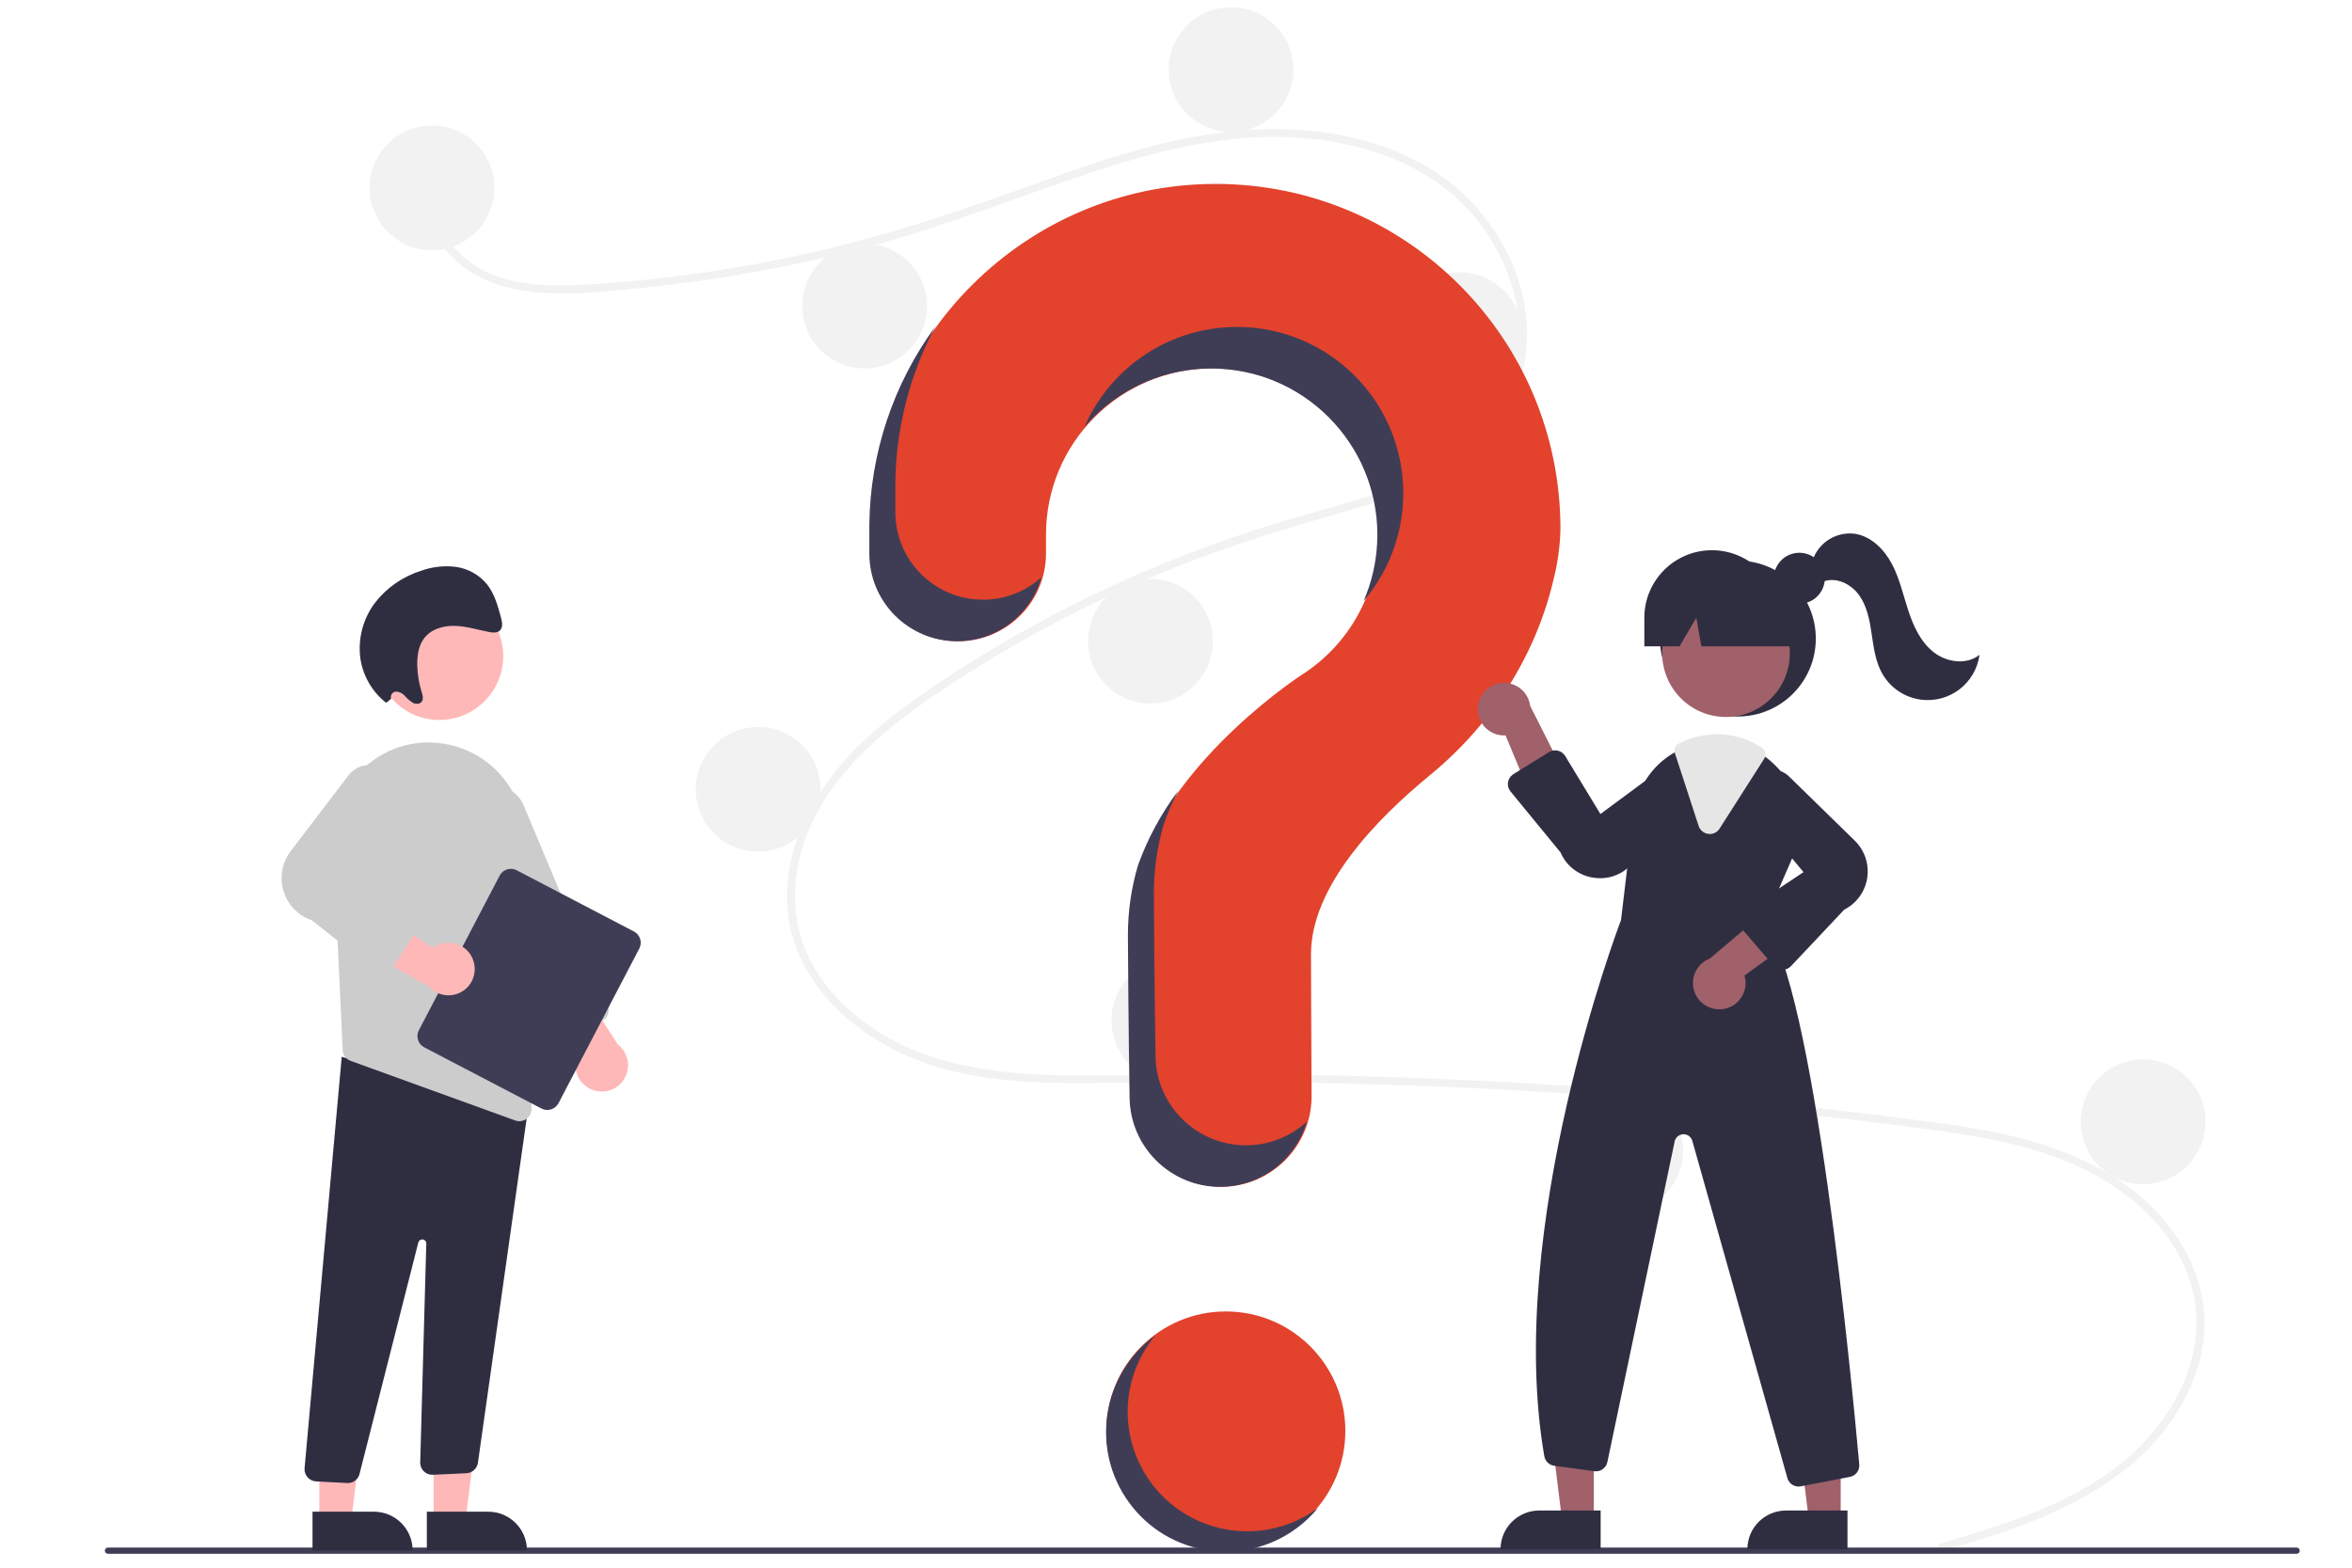
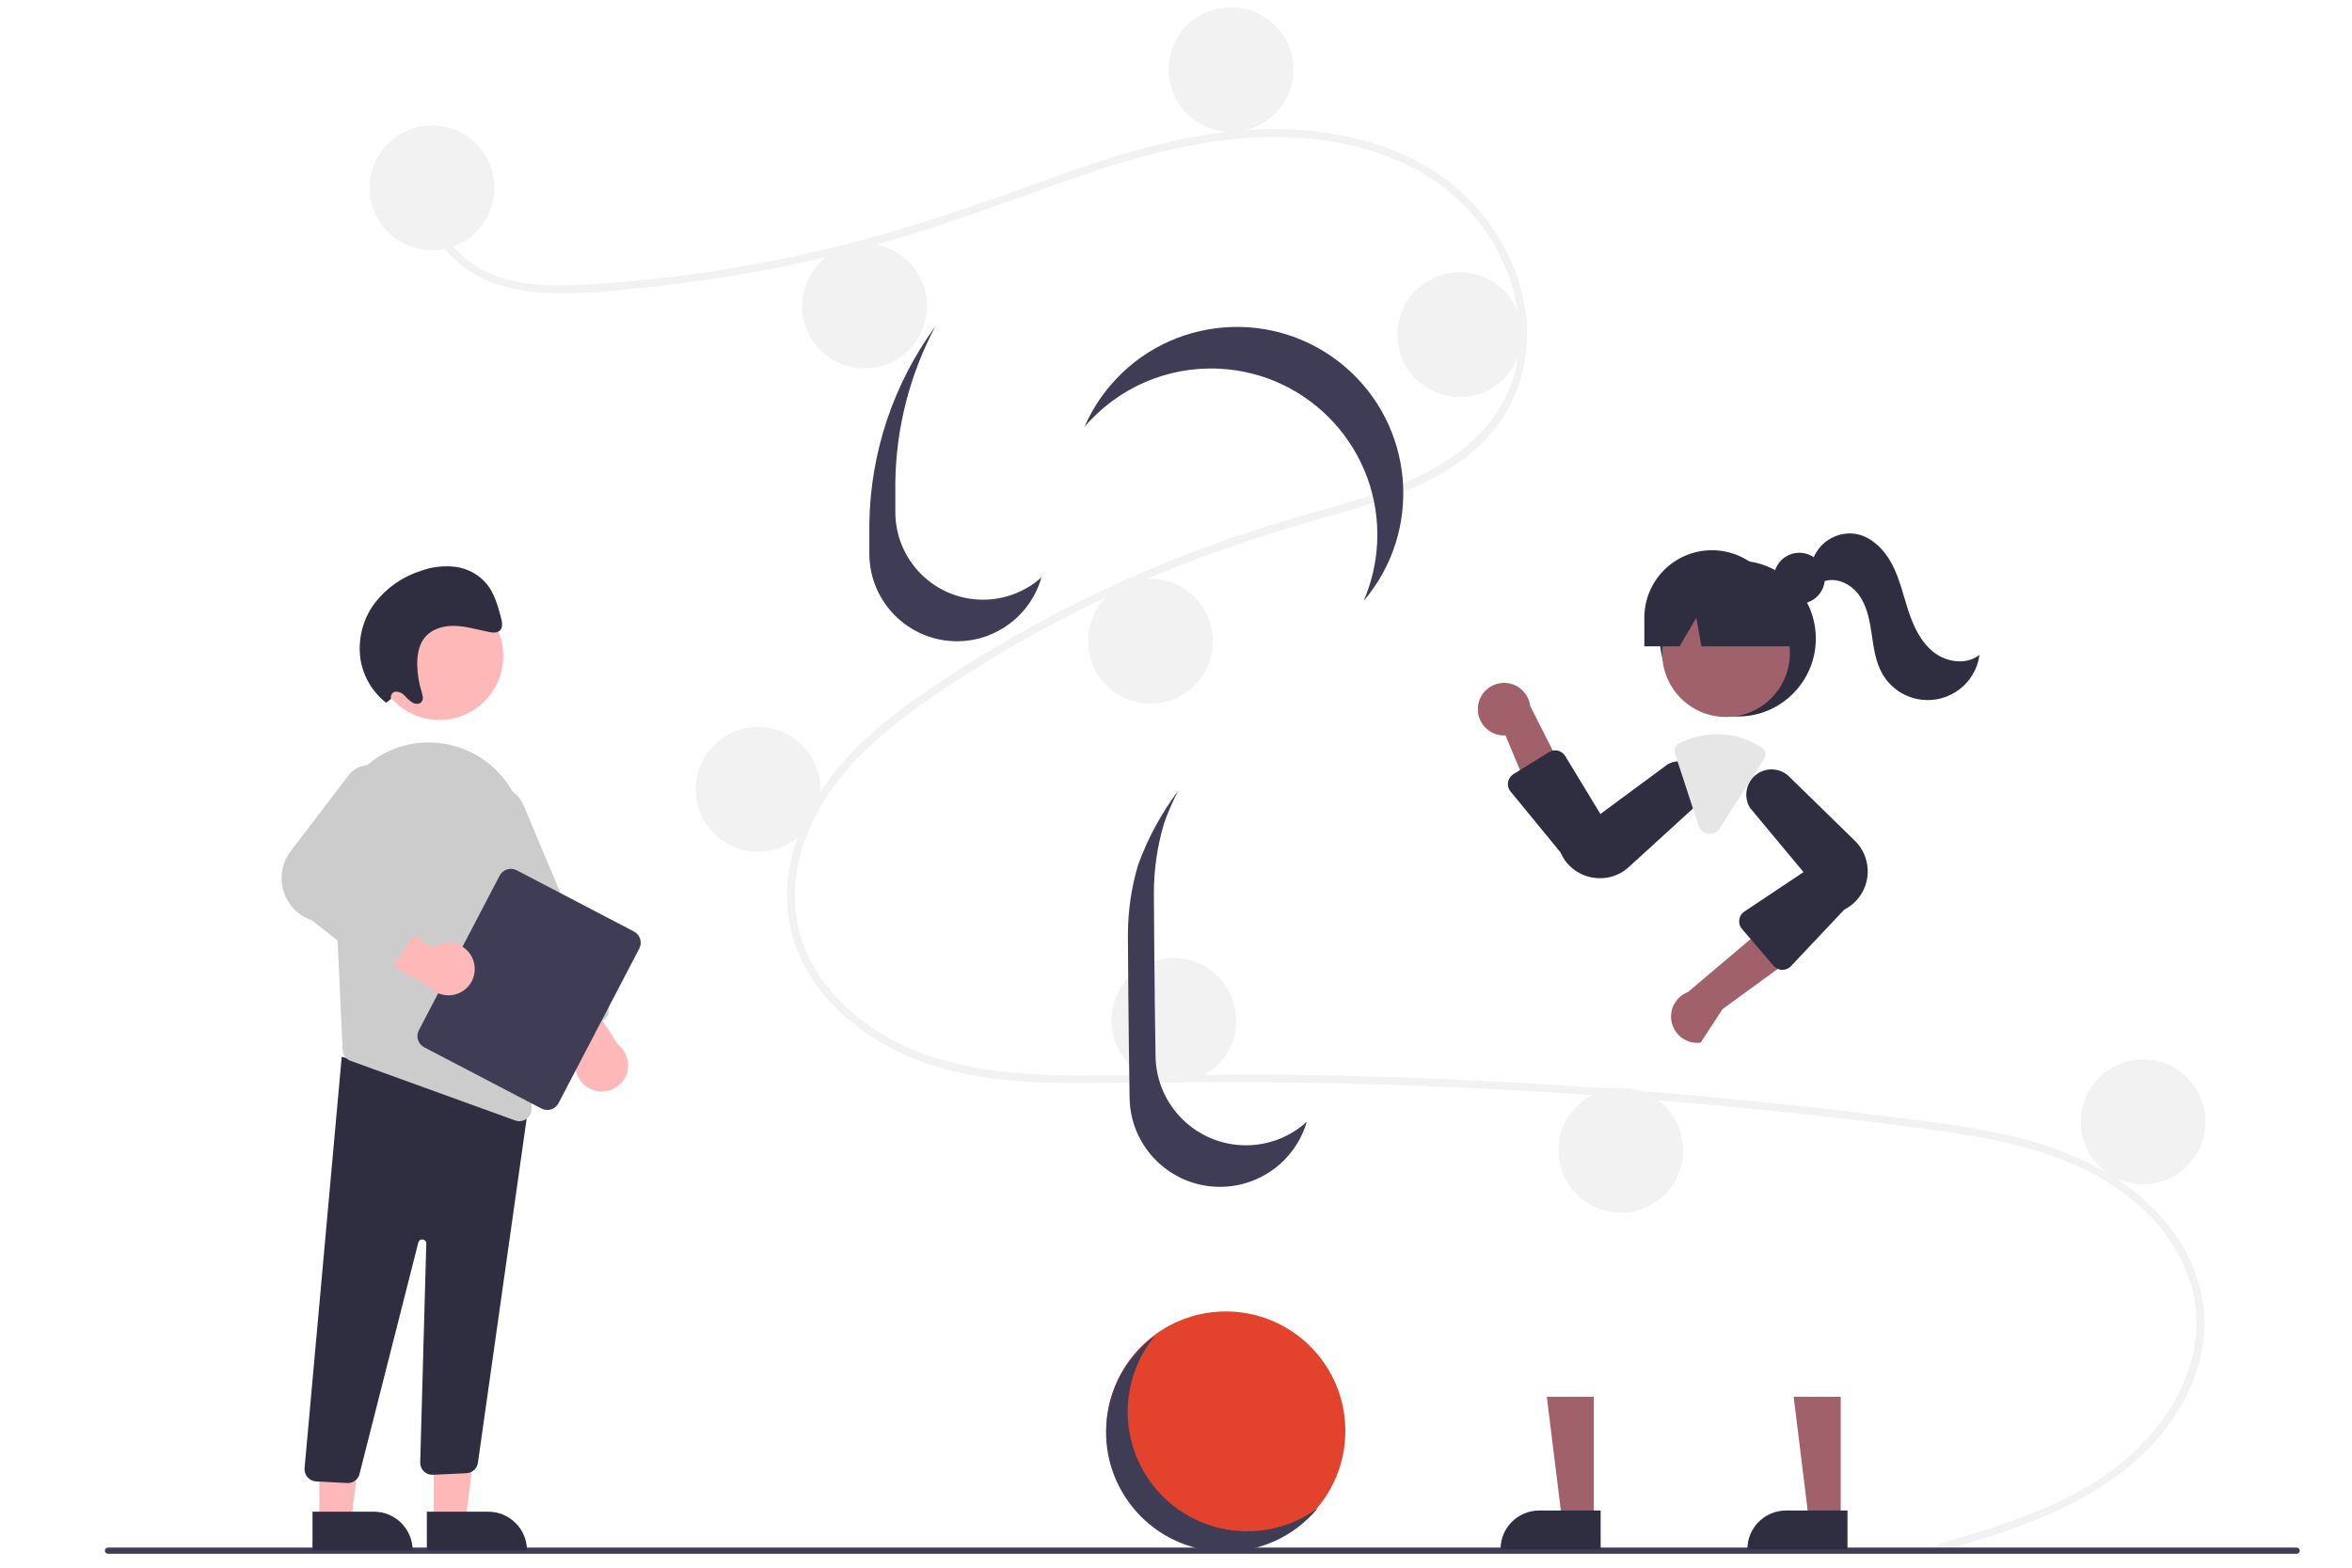
<svg xmlns="http://www.w3.org/2000/svg" id="Layer_1" data-name="Layer 1" viewBox="0 0 675 450">
  <defs>
    <style>
      .cls-1 {
        fill: #f2f2f2;
      }

      .cls-1, .cls-2, .cls-3, .cls-4, .cls-5, .cls-6, .cls-7, .cls-8 {
        stroke-width: 0px;
      }

      .cls-2 {
        fill: #2f2e41;
      }

      .cls-3 {
        fill: #3f3d56;
      }

      .cls-4 {
        fill: #ccc;
      }

      .cls-5 {
        fill: #e3422c;
      }

      .cls-6 {
        fill: #a0616a;
      }

      .cls-7 {
        fill: #ffb8b8;
      }

      .cls-8 {
        fill: #e6e6e6;
      }
    </style>
  </defs>
  <circle class="cls-5" cx="351.8" cy="410.75" r="34.3" />
  <path class="cls-1" d="M556.73,443.13c19.19-5.76,39.59-11.77,54.81-25.48,13.6-12.24,22.78-30.94,17.15-49.3-5.62-18.32-22.47-30.54-39.85-36.62-9.86-3.45-20.18-5.36-30.49-6.86-11.21-1.63-22.47-2.97-33.73-4.26-45.58-5.21-91.33-8.4-137.25-9.55-22.66-.57-45.31-.56-67.98-.23-20.24.29-41.55.29-60.33-8.32-14.6-6.69-27.85-18.86-31.92-34.85-4.7-18.46,3.97-37.26,16.39-50.63,6.55-7.05,14.2-12.98,22.1-18.43,8.57-5.92,17.43-11.41,26.49-16.55,17.84-10.1,36.49-18.7,55.76-25.7,9.5-3.46,19.15-6.44,28.88-9.19,8.22-2.32,16.46-4.65,24.4-7.81,15.35-6.12,29.95-16.48,33.85-33.47,3.7-16.1-2.54-33.58-13.47-45.54-12.65-13.84-31.72-19.91-50.01-20.89-20.53-1.1-40.59,4.04-59.88,10.56-20.58,6.95-40.72,14.95-61.73,20.59-20.84,5.58-42.08,9.53-63.53,11.81-10.5,1.12-21.32,2.38-31.89,1.52-8.85-.72-17.66-3.32-24.19-9.6-5.59-5.39-8.93-12.79-7.78-20.61.21-1.42,2.36-.82,2.16.59-1.39,9.51,5.07,18.28,13.04,22.77,9.21,5.19,20.41,5.2,30.67,4.6,22.23-1.34,44.31-4.53,66.01-9.54,21.32-4.87,41.88-11.83,62.42-19.27,19.51-7.06,39.45-13.96,60.29-15.49,18.08-1.33,37.1,1.31,52.85,10.76,13.84,8.3,24.02,22.15,27.27,38.05,3.17,15.53-1.22,31.16-12.98,42-12.17,11.22-28.86,16.02-44.41,20.44-19.73,5.6-39.03,12.15-57.72,20.66-18.94,8.6-37.1,18.81-54.29,30.52-16.59,11.34-32.96,25.6-38.21,45.83-2.44,9.42-1.99,19.41,2.1,28.31,3.64,7.91,9.63,14.57,16.6,19.7,16.65,12.25,37.62,14.76,57.73,15.01,22.58.28,45.17-.48,67.75-.11,46.04.76,91.98,3.56,137.83,8.41,11.49,1.22,22.96,2.56,34.42,4.03,10.31,1.32,20.65,2.64,30.78,4.99,18.02,4.18,35.55,12.22,46.75,27.5,4.97,6.62,8.05,14.47,8.91,22.7.78,8.59-1.32,17.2-5.21,24.85-8.6,16.92-24.71,27.68-41.82,34.76-9.16,3.79-18.67,6.66-28.15,9.51-1.38.42-1.97-1.74-.59-2.16h0Z" />
  <circle class="cls-1" cx="123.97" cy="53.92" r="17.9" />
  <circle class="cls-1" cx="248.14" cy="87.85" r="17.9" />
  <circle class="cls-1" cx="353.29" cy="19.98" r="17.9" />
  <circle class="cls-1" cx="418.92" cy="96.05" r="17.9" />
  <circle class="cls-1" cx="330.17" cy="184.05" r="17.9" />
  <circle class="cls-1" cx="217.56" cy="226.56" r="17.9" transform="translate(-40.92 405.02) rotate(-80.78)" />
  <circle class="cls-1" cx="336.88" cy="292.93" r="17.9" />
  <circle class="cls-1" cx="465.15" cy="330.21" r="17.9" />
  <circle class="cls-1" cx="615.05" cy="322.01" r="17.9" />
-   <path class="cls-5" d="M348.12,52.8c-53.61.38-97.51,43.95-98.27,97.56,0,.49-.01,3.98,0,8.53,0,13.9,11.27,25.16,25.16,25.17h0c13.91,0,25.18-11.28,25.18-25.19v-.02c0-3.1,0-5.24,0-5.37,0-26.36,21.36-47.73,47.72-47.74,26.36,0,47.73,21.36,47.74,47.72,0,16.27-8.28,31.42-21.98,40.2h0s-35.82,23.07-46.74,54.7h0c-1.92,6.48-2.89,13.21-2.89,19.96,0,2.78.16,27.09.48,46.82.23,14.16,11.78,25.52,25.94,25.52h0c14.33,0,25.95-11.62,25.95-25.95,0-.05,0-.11,0-.16-.11-18.07-.17-39.11-.17-40.64,0-19.42,18.74-38.77,34.13-51.39,17.72-14.53,30.48-34.34,35.6-56.68,1.13-4.6,1.76-9.31,1.86-14.05,0-54.68-44.32-99-99-99-.24,0-.48,0-.72,0Z" />
  <path class="cls-3" d="M659.11,446H30.98c-.49,0-.89-.4-.88-.89,0-.49.4-.88.88-.88h628.14c.49,0,.89.4.89.89,0,.49-.4.88-.89.89Z" />
  <circle class="cls-2" cx="498.75" cy="183.3" r="22.37" />
  <polygon class="cls-6" points="457.41 436.21 448.27 436.21 443.92 400.94 457.41 400.94 457.41 436.21" />
  <path class="cls-2" d="M441.74,433.59h17.63v11.1h-28.73c0-6.13,4.97-11.1,11.1-11.1Z" />
  <polygon class="cls-6" points="528.26 436.21 519.11 436.21 514.76 400.94 528.26 400.94 528.26 436.21" />
  <path class="cls-2" d="M512.58,433.59h17.63v11.1h-28.73c0-6.13,4.97-11.1,11.1-11.1Z" />
  <circle class="cls-6" cx="495.35" cy="187.49" r="18.32" />
-   <path class="cls-2" d="M506.27,264.89l8.2-18.83c4.08-9.05,2-19.69-5.18-26.55-.72-.71-1.48-1.38-2.29-1.99-4.04-3.16-9.03-4.89-14.16-4.9-3.45.01-6.86.77-9.99,2.22-.27.12-.53.25-.8.37-.51.25-1.02.51-1.51.79-6.51,3.74-10.86,10.35-11.71,17.81l-3.62,30.31c-.91,2.38-33.36,88.29-22.01,153.88.25,1.44,1.4,2.55,2.85,2.74l11.51,1.57c1.74.24,3.37-.91,3.74-2.63l19.31-92.03c.3-1.41,1.68-2.32,3.09-2.02.95.2,1.71.91,1.98,1.85l27.28,96.78c.4,1.45,1.71,2.45,3.21,2.45.22,0,.43-.02.65-.06l14.06-2.71c1.69-.32,2.87-1.87,2.71-3.59-2.07-23.04-13.04-138.43-27.29-155.45Z" />
  <path class="cls-6" d="M424.17,202.73c-.48,4.11,2.47,7.84,6.58,8.32.44.05.88.06,1.32.04l10.24,24.6,7.74-11.48-10.91-21.6c-.53-4.13-4.3-7.05-8.43-6.53-3.46.44-6.16,3.19-6.54,6.65h0Z" />
-   <path class="cls-6" d="M494.34,289.67c4.11-.49,7.05-4.22,6.56-8.34-.05-.44-.14-.87-.27-1.29l21.54-15.69-12.97-4.86-18.47,15.64c-3.89,1.47-5.86,5.83-4.38,9.72,1.23,3.26,4.54,5.25,8,4.81h0Z" />
+   <path class="cls-6" d="M494.34,289.67l21.54-15.69-12.97-4.86-18.47,15.64c-3.89,1.47-5.86,5.83-4.38,9.72,1.23,3.26,4.54,5.25,8,4.81h0Z" />
  <path class="cls-2" d="M459.22,252.09c-.83,0-1.65-.08-2.46-.24-3.98-.76-7.32-3.45-8.91-7.17l-14.34-17.49c-1.18-1.43-.97-3.55.47-4.72.11-.09.24-.18.36-.26l10.21-6.32c1.58-.98,3.64-.49,4.62,1.09,0,0,.01.02.02.02l10.11,16.66,19.36-14.31c3.55-1.86,7.93-.49,9.79,3.05,1.49,2.84.94,6.31-1.35,8.55l-19.32,17.63c-2.27,2.25-5.34,3.51-8.54,3.51Z" />
  <path class="cls-2" d="M511.54,278.39s-.05,0-.08,0c-.95-.02-1.85-.45-2.47-1.17l-9.07-10.58c-1.21-1.41-1.04-3.53.36-4.73.1-.09.21-.17.32-.24l16.99-11.33-15.39-18.5c-2.06-3.43-.95-7.89,2.49-9.95,2.75-1.65,6.25-1.3,8.61.86l18.71,18.28c5.02,4.59,5.38,12.39.79,17.41-1,1.1-2.2,2.01-3.53,2.68l-15.29,16.22c-.63.67-1.52,1.05-2.44,1.05Z" />
  <path class="cls-8" d="M490.7,239.39c-.15,0-.29,0-.44-.03-1.29-.16-2.37-1.05-2.77-2.29l-6.82-20.9c-.35-1.09.15-2.28,1.19-2.78l.22-.1c.2-.1.4-.19.6-.28,3.18-1.47,6.64-2.24,10.14-2.25,4.55,0,9,1.34,12.8,3.85,1.06.71,1.36,2.13.67,3.2l-12.79,20.04c-.61.97-1.67,1.55-2.82,1.55Z" />
  <circle class="cls-2" cx="516.39" cy="165.99" r="7.32" />
  <path class="cls-2" d="M491.3,157.94h0c-10.71,0-19.39,8.68-19.39,19.39v8.2h10.09l4.83-8.2,1.45,8.2h30.62l-8.2-8.2c0-10.71-8.68-19.39-19.39-19.39Z" />
  <path class="cls-2" d="M520.15,160.98c1.67-5.23,6.85-8.5,12.29-7.75,4.67.78,8.35,4.53,10.55,8.72,2.2,4.19,3.21,8.88,4.69,13.37,1.48,4.49,3.57,9.01,7.3,11.92s9.45,3.7,13.12.71c-1.1,8.21-8.65,13.98-16.87,12.87-4.67-.63-8.77-3.41-11.08-7.52-1.93-3.44-2.43-7.47-3.01-11.37-.57-3.9-1.32-7.94-3.63-11.14s-6.63-5.29-10.29-3.83l-3.08-5.97Z" />
  <path class="cls-3" d="M282.11,172.14h0c-13.9,0-25.16-11.27-25.16-25.17,0-4.55,0-8.03,0-8.53.21-15.59,4.14-30.91,11.45-44.68-12.02,16.45-18.63,36.24-18.91,56.61,0,.49-.01,3.98,0,8.53,0,13.9,11.27,25.16,25.16,25.17h0c11.27,0,21.16-7.49,24.23-18.34-4.61,4.13-10.58,6.41-16.77,6.41Z" />
  <path class="cls-3" d="M349.83,105.83c26.33,1.26,46.66,23.62,45.4,49.95-.28,5.76-1.59,11.43-3.89,16.73,17.09-20.07,14.67-50.19-5.4-67.28-20.07-17.09-50.19-14.67-67.28,5.4-3.05,3.59-5.56,7.61-7.44,11.93,9.58-11.26,23.84-17.44,38.6-16.73Z" />
  <path class="cls-3" d="M357.57,328.75h0c-14.17,0-25.71-11.36-25.94-25.52-.32-19.73-.48-44.04-.48-46.82,0-6.76.97-13.48,2.89-19.96h0c1.13-3.25,2.5-6.42,4.1-9.47-4.89,6.52-8.79,13.73-11.55,21.4h0c-1.92,6.48-2.89,13.21-2.89,19.96,0,2.78.16,27.09.48,46.82.23,14.16,11.78,25.52,25.94,25.52h0c11.53,0,21.68-7.61,24.91-18.68-4.77,4.35-11,6.76-17.45,6.75Z" />
  <polygon class="cls-7" points="124.46 436.55 133.6 436.55 137.95 401.28 124.45 401.28 124.46 436.55" />
  <path class="cls-2" d="M151.23,445.03h-28.73s0-11.1,0-11.1h17.63c6.13,0,11.1,4.97,11.1,11.1h0Z" />
  <polygon class="cls-7" points="91.64 436.55 100.79 436.55 105.14 401.28 91.64 401.28 91.64 436.55" />
  <path class="cls-2" d="M118.42,445.03h-28.73s0-11.1,0-11.1h17.63c6.13,0,11.1,4.97,11.1,11.1h0Z" />
  <path class="cls-2" d="M99.63,425.7l-8.93-.47c-1.92-.1-3.4-1.74-3.3-3.66,0-.01,0-.03,0-.04l10.67-118.18,49.15,13.26,4.74-1.29-14.81,104.62c-.26,1.62-1.61,2.84-3.25,2.94l-9.63.45c-1.92.11-3.57-1.36-3.67-3.29,0-.1,0-.19,0-.29l1.74-62.79c.02-.64-.49-1.18-1.13-1.19-.56-.02-1.06.37-1.17.93l-16.82,66.23c-.33,1.62-1.75,2.78-3.41,2.78-.06,0-.13,0-.19,0Z" />
  <circle class="cls-7" cx="126.1" cy="188.34" r="18.32" />
  <path class="cls-4" d="M95.6,242.15l2.01,43.45.73,15.81c.06,1.41.97,2.64,2.29,3.11l47.23,17.11c.38.14.79.21,1.19.21,1.91,0,3.47-1.53,3.48-3.45,0-.04,0-.08,0-.12l-1.94-78.13c-.26-13.22-9.89-24.39-22.93-26.61-.46-.07-.92-.14-1.39-.2-7.93-.98-15.9,1.59-21.75,7.04-6.06,5.57-9.33,13.55-8.94,21.77h0Z" />
  <path class="cls-7" d="M170.43,312.97c-3.96-1.23-6.17-5.43-4.94-9.39.22-.7.53-1.36.94-1.96l-16.02-21.3,13.82-.86,13.09,20.36c3.29,2.55,3.9,7.28,1.35,10.58-1.94,2.5-5.23,3.53-8.25,2.58Z" />
  <path class="cls-4" d="M159.17,297.76c-.86-.35-1.54-1.02-1.89-1.88l-24.13-57.49c-1.99-4.73.23-10.18,4.96-12.17,4.73-1.99,10.18.23,12.17,4.96,0,0,0,0,0,.01l24.13,57.49c.74,1.77-.09,3.82-1.86,4.56l-10.71,4.5c-.85.36-1.81.37-2.67.01h0Z" />
  <path class="cls-3" d="M120.21,295.73l23.18-44.38c.93-1.78,3.12-2.47,4.9-1.54l33.64,17.57c1.78.93,2.47,3.12,1.54,4.9l-23.18,44.38c-.93,1.78-3.12,2.47-4.9,1.54l-33.64-17.57c-1.78-.93-2.47-3.12-1.54-4.9Z" />
  <path class="cls-7" d="M135.75,275.46c-1.46-3.88-5.79-5.84-9.67-4.38-.68.26-1.32.61-1.9,1.05l-22.21-14.73-.04,13.85,21.09,11.87c2.74,3.14,7.5,3.46,10.64.73,2.38-2.08,3.22-5.43,2.08-8.38h0Z" />
  <path class="cls-4" d="M107.68,278.57l-18.15-14.38c-6.7-2.25-10.31-9.51-8.06-16.21.49-1.47,1.25-2.83,2.23-4.03l16.48-21.6c2.63-3.22,7.38-3.69,10.59-1.06,2.58,2.11,3.46,5.66,2.18,8.73l-13.04,21.33,19.16,9.09c1.74.82,2.48,2.9,1.66,4.64-.06.13-.13.25-.2.37l-7.73,12.24c-.53.84-1.39,1.41-2.36,1.57-.02,0-.04,0-.06,0-.96.14-1.93-.11-2.69-.71Z" />
  <path class="cls-2" d="M112.26,200.61c-.28-.83.16-1.74.99-2.02.13-.04.26-.07.39-.08,1,.05,1.94.52,2.59,1.28.66.76,1.43,1.43,2.29,1.97.89.45,2.09.38,2.59-.47.47-.8.15-1.87-.14-2.8-.73-2.36-1.14-4.81-1.22-7.29-.08-2.76.31-5.64,1.83-7.79,1.97-2.78,5.5-3.83,8.83-3.76s6.62,1.11,9.92,1.76c1.14.22,2.48.34,3.25-.54.81-.94.51-2.46.17-3.73-.9-3.29-1.85-6.7-3.93-9.36-2.25-2.76-5.46-4.57-8.99-5.06-3.39-.42-6.83-.03-10.04,1.14-5.23,1.65-9.83,4.85-13.19,9.19-3.46,4.61-4.96,10.4-4.16,16.11.78,4.97,3.41,9.46,7.37,12.57l1.42-1.1Z" />
  <path class="cls-3" d="M344.24,436.69c-17.37-7.56-25.31-27.78-17.75-45.14,1.28-2.94,2.97-5.7,5.02-8.17-15.3,11.17-18.65,32.63-7.48,47.93,11.17,15.3,32.63,18.65,47.93,7.48,2.3-1.68,4.39-3.64,6.21-5.84-9.84,7.19-22.76,8.62-33.93,3.75Z" />
</svg>